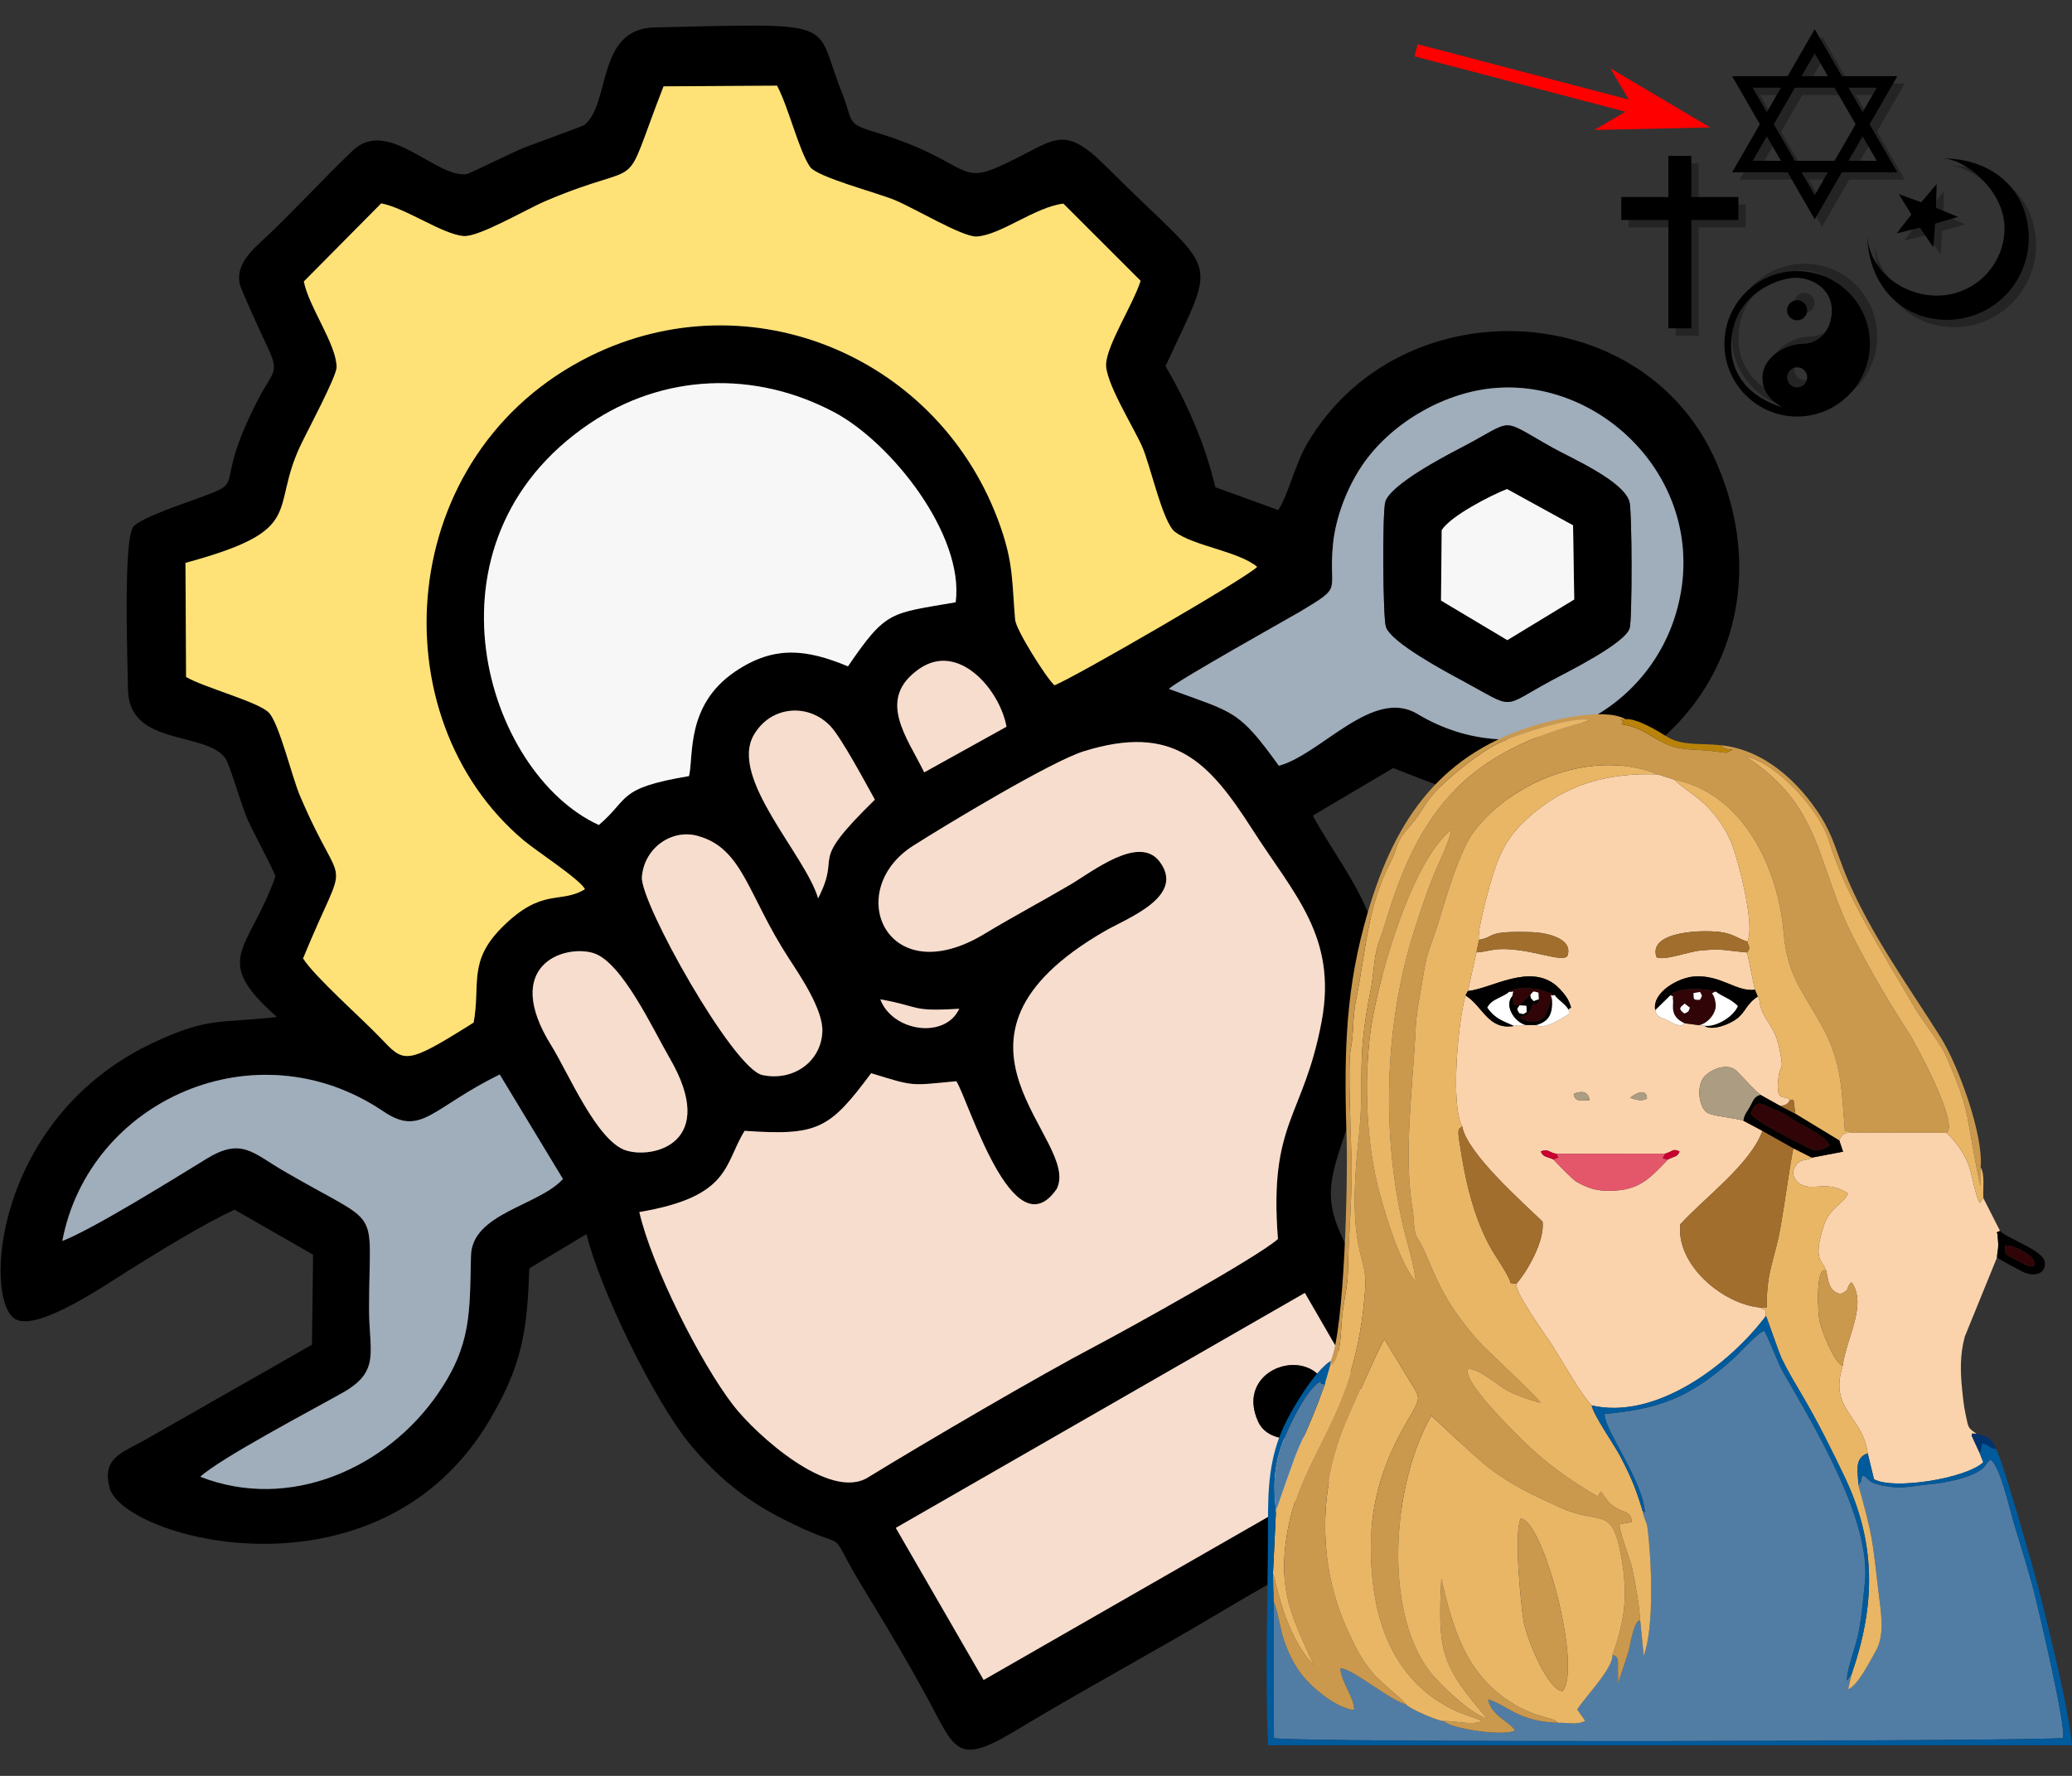
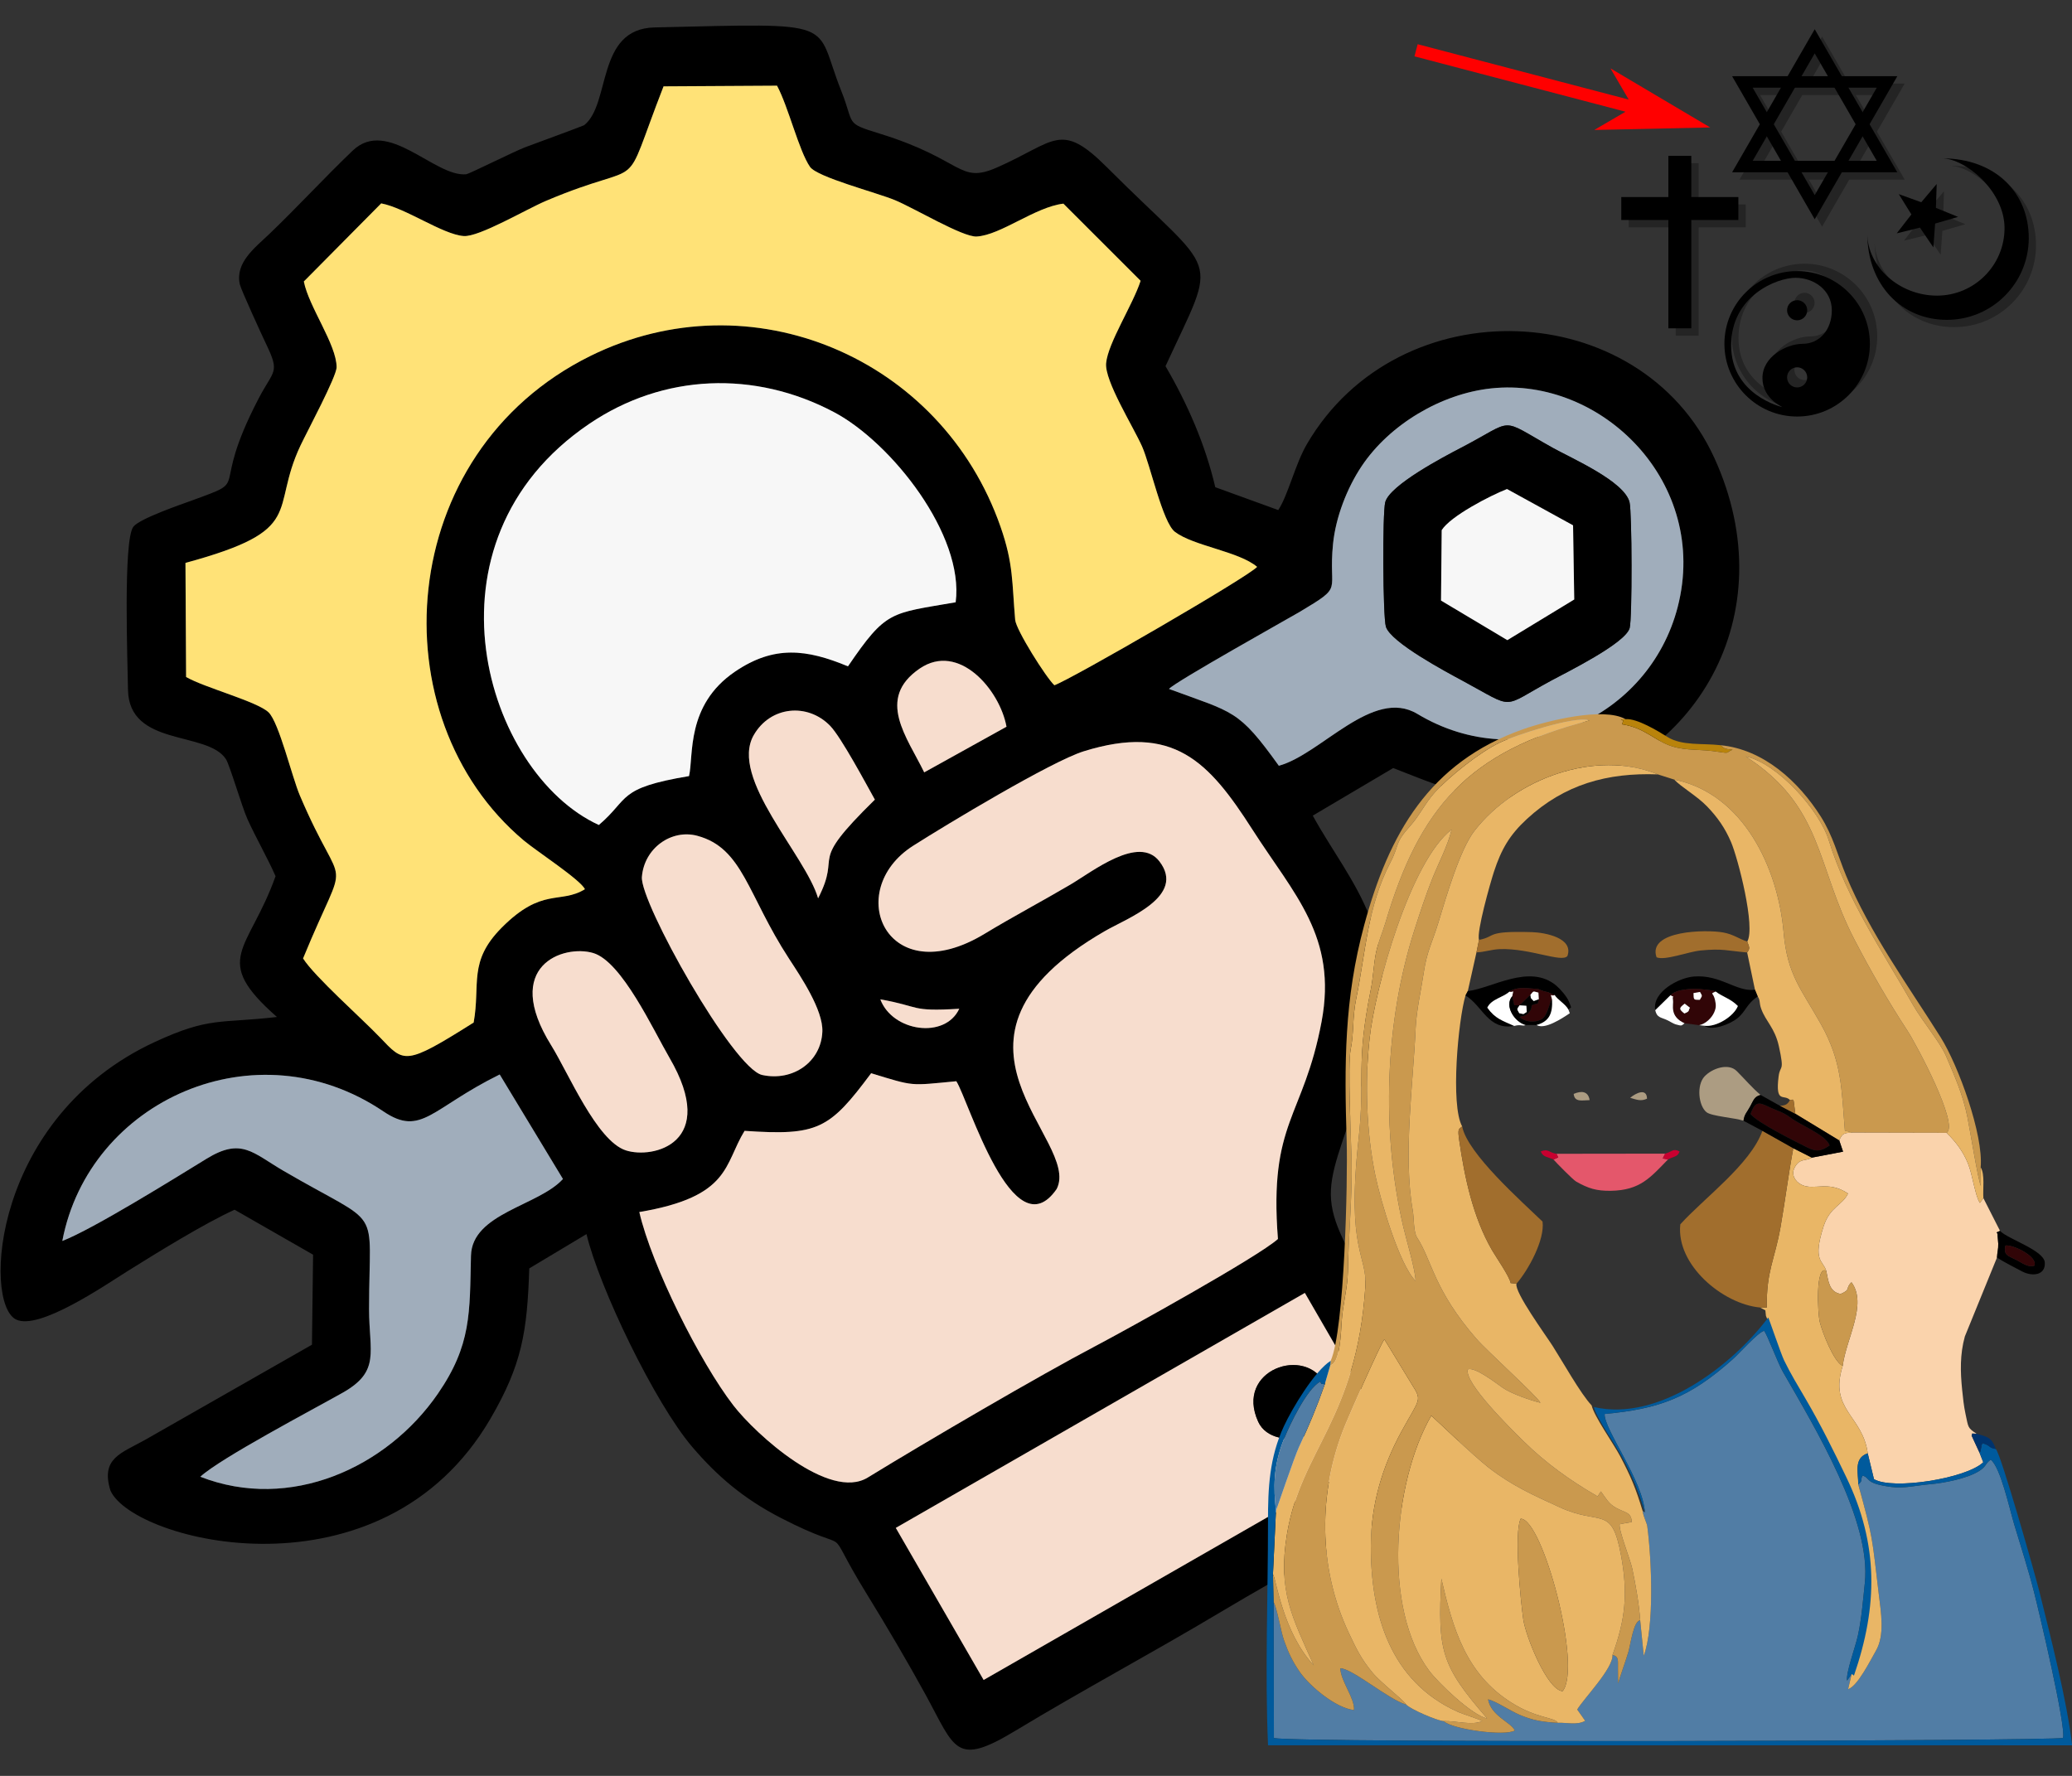
<svg xmlns="http://www.w3.org/2000/svg" xmlns:ns1="http://sodipodi.sourceforge.net/DTD/sodipodi-0.dtd" xmlns:ns2="http://www.inkscape.org/namespaces/inkscape" xmlns:xlink="http://www.w3.org/1999/xlink" version="1.1" width="350" height="300" viewBox="0 0 350 300" id="svg62" ns1:docname="03838.svg" ns2:version="1.3.2 (091e20e, 2023-11-25, custom)" ns2:export-filename="03838.png" ns2:export-xdpi="96" ns2:export-ydpi="96" xml:space="preserve">
  <rect x="0" y="0" width="350" height="300" fill="#333333" stroke="none" />
  <defs id="defs62">
    <linearGradient id="linearGradient2889">
      <stop style="stop-color:#a0a3e1;stop-opacity:1" offset="0" id="stop2891" />
      <stop style="stop-color:#dedcfa;stop-opacity:1" offset="1" id="stop2893" />
    </linearGradient>
    <linearGradient id="linearGradient2812">
      <stop style="stop-color:black;stop-opacity:1" offset="0" id="stop2814" />
      <stop style="stop-color:white;stop-opacity:0" offset="1" id="stop2816" />
    </linearGradient>
    <mask id="mask2799">
      <path d="M 168.994,144.763 C 168.994,144.763 214.493,156.633 246.145,148.72 C 277.796,140.807 309.448,103.221 309.448,103.221 C 309.448,103.221 344.067,191.252 348.023,221.914 C 351.98,252.577 350.002,289.174 327.252,311.923 C 304.502,334.673 255.672,325.408 232.297,302.032 C 218.414,288.149 204.602,261.479 192.733,233.783 C 180.863,206.088 168.005,143.774 168.994,144.763 z " style="fill:#e8e7fe;fill-opacity:1;fill-rule:evenodd;stroke:black;stroke-width:3.125;stroke-linecap:butt;stroke-linejoin:round;stroke-miterlimit:4;stroke-dasharray:none;stroke-opacity:1" id="use2796" />
    </mask>
    <mask id="mask2858">
      <path d="M 100,24 C 100,24 88.5,66.5 134,76 C 179.5,85.5 217,67 217,67 C 217,67 211,163.464 196,192.464 C 181,221.464 141.5,254 118,254 C 94.5,254 76,238.5 70,223.5 C 64,208.5 60.5,128 71,102 C 78.203,84.164 73,78.5 82,49.5 C 87.643,31.316 100.5,23 100,24 z " style="fill:#e8e7fe;fill-opacity:1;fill-rule:evenodd;stroke:black;stroke-width:3.125;stroke-linecap:butt;stroke-linejoin:miter;stroke-miterlimit:4;stroke-dasharray:none;stroke-opacity:1" id="use2848" />
    </mask>
    <linearGradient x1="92.604" y1="304.51" x2="263.83" y2="26.29" id="linearGradient2895" xlink:href="#linearGradient2889" gradientUnits="userSpaceOnUse" />
  </defs>
  <ns1:namedview id="namedview62" pagecolor="#ffffff" bordercolor="#000000" borderopacity="0.25" ns2:showpageshadow="2" ns2:pageopacity="0.0" ns2:pagecheckerboard="0" ns2:deskcolor="#d1d1d1" ns2:document-units="px" ns2:zoom="1.0078863" ns2:cx="188.01725" ns2:cy="227.20818" ns2:window-width="1920" ns2:window-height="991" ns2:window-x="-9" ns2:window-y="-9" ns2:window-maximized="1" ns2:current-layer="svg62" />
  <g id="g2">
    <g id="g62">
      <g id="Layer1000" transform="matrix(-0.689,0,0,0.689,252.971,9.882)">
        <path d="m 25.65,340.003 21.603,-37.346 100.289,57.611 -21.538,37.287 z m 218.995,-90.903 c 16.819,8.281 19.182,15.361 28.525,9.051 31.218,-21.085 72.137,-2.737 78.707,31.764 -7.508,-2.888 -27.475,-15.316 -35.363,-20.157 -8.562,-5.255 -11.291,-1.453 -18.827,2.945 -24.8,14.475 -21.012,7.575 -21.014,33.914 -8e-4,10.554 -2.878,15.235 6.479,20.517 7.405,4.18 29.938,16.029 34.896,20.594 -22.037,8.59 -45.72,-2.2 -58.221,-20.325 -8.28,-12.005 -7.807,-19.883 -8.137,-33.859 -0.247,-10.445 -16.562,-12.218 -22.547,-18.819 z m -22.9,-29.787 c 7.25,-2.13 22.453,3.088 10.263,22.665 -4.163,6.685 -11.139,23.392 -18.268,25.724 -6.701,2.192 -22.899,-1.797 -10.71,-22.706 3.961,-6.795 11.678,-23.615 18.715,-25.682 z m -89.765,13.671 c 12.205,0.754 9.415,-0.572 19.35,-2.302 -3,7.954 -15.885,9.794 -19.35,2.302 z m 64.204,-42.401 c 6.333,-1.708 13.041,2.988 13.602,10.082 0.492,6.229 -22.366,47.008 -29.493,48.56 -7.516,1.637 -14.442,-3.198 -14.75,-10.621 -0.22,-5.31 5.311,-13.508 8.17,-17.894 10.243,-15.713 11.263,-27.103 22.471,-30.126 z M 53.852,289.432 c 2.248,-28.854 -6.238,-29.561 -10.698,-53.274 -3.921,-20.852 6.753,-31.166 16.938,-47.08 10.748,-16.795 19.381,-26.047 41.349,-19.224 7.957,2.471 33.639,17.95 41.818,23.152 17.37,11.048 6.524,36.163 -17.521,21.585 -6.779,-4.11 -14.126,-7.999 -20.979,-12.035 -5.436,-3.203 -16.812,-12.263 -21.849,-5.709 -6.6,8.589 7.891,13.931 13.389,17.107 46.332,26.761 5.538,51.133 11.803,63.233 10.693,15.483 21.641,-21.886 24.599,-26.431 11.639,1.101 10.091,1.312 20.887,-1.958 10.233,13.739 13.01,15.352 31.026,14.123 5.064,8.205 3.332,16.133 25.802,19.907 -3.01,13.103 -14.838,36.782 -23.093,47.454 -5.424,7.011 -23.466,23.431 -32.911,17.64 C 139.972,339.067 112.139,322.797 98.607,315.692 90.838,311.612 58.674,293.789 53.852,289.432 Z m 98.818,-107.718 c 2.075,-3.699 8.242,-15.288 10.967,-18.096 5.519,-5.687 14.639,-4.859 18.73,2.275 6.047,10.545 -12.709,29.426 -15.777,40.017 -6.052,-11.804 3.097,-7.535 -13.919,-24.196 z m -32.27,-17.881 c 1.629,-9.004 11.679,-20.83 21.294,-14.246 10.794,7.391 3.044,16.835 -1.119,25.442 z m 12.459,-30.511 c -2.154,-16.438 15.691,-39.144 29.858,-46.632 19.384,-10.246 41.766,-9.463 59.987,2.89 42.844,29.046 25.404,85.648 -2.364,98.35 -7.639,-6.502 -4.363,-9.032 -22.112,-11.991 -1.164,-5.012 0.816,-17.38 -11.248,-25.594 -9.619,-6.55 -17.62,-5.512 -27.718,-1.313 -9.423,-13.8 -10.314,-12.907 -26.405,-15.71 z m -79.231,40.084 c -10.364,-2.814 -23.045,-19.274 -33.962,-12.712 -25.556,15.361 -56.809,0.963 -63.818,-26.198 -7.851,-30.429 18.548,-56.508 45.709,-53.614 12.256,1.306 24.926,8.831 31.772,19.074 3.6,5.387 6.344,12.513 7.008,18.991 1.263,12.319 -2.957,10.07 8.245,16.771 1.869,1.118 30.76,17.256 31.975,18.853 -15.962,5.906 -16.957,4.949 -26.929,18.835 z M 106.449,35.588 c 6.949,0.826 15.362,7.728 21.273,8.058 3.386,0.189 15.315,-6.967 20.009,-8.91 4.565,-1.889 19.087,-5.628 20.847,-8.175 2.708,-3.919 5.264,-14.621 8.075,-19.895 l 27.823,0.164 c 10.944,28.101 3.144,17.177 28.869,28.098 4.773,2.026 16.378,8.891 20.14,8.602 5.194,-0.399 14.206,-6.87 20.215,-8.005 l 18.965,19.144 c -1.215,6.216 -8.011,15.421 -8.034,21.005 -0.009,2.278 7.199,15.723 8.828,19.157 7.693,16.221 -1.769,20.683 28.227,28.838 l -0.155,27.968 c -4.466,2.601 -17.463,6.016 -20.214,8.666 -2.561,2.467 -5.75,15.856 -7.668,20.368 -11.092,26.101 -12.29,11.997 -0.795,39.975 -2.83,4.476 -14.387,14.693 -18.842,19.348 -5.981,6.25 -6.016,7.053 -22.979,-3.631 -1.706,-9.454 1.413,-14.92 -6.881,-23.269 -9.93,-9.995 -14.314,-5.707 -20.395,-9.419 1.039,-2.29 11.898,-9.357 14.952,-11.921 35.993,-30.208 31.852,-95.062 -16.325,-118.839 -39.259,-19.375 -86.055,0.352 -100.537,41.924 -3.181,9.131 -2.774,13.594 -3.574,22.779 -0.217,2.495 -7.561,14.13 -9.61,16.051 -4.239,-1.507 -47.614,-26.614 -49.707,-29.03 4.475,-3.802 15.613,-5.117 20.149,-8.582 3.019,-2.306 6.03,-16.373 8.054,-20.932 C 89.335,90.226 96.364,79.071 95.977,74.715 95.536,69.757 89.378,60.307 87.52,54.505 Z M 299.601,200.484 c 1.817,-4.179 4.8,-9.393 6.867,-13.946 1.394,-3.071 4.354,-13.295 5.301,-14.754 4.548,-7.006 23.827,-2.913 24.008,-17.076 0.079,-6.158 1.23,-36.68 -1.323,-39.917 -1.577,-2 -11.636,-5.436 -14.495,-6.479 -14.861,-5.425 -3.879,-1.191 -16.155,-24.846 -3.757,-7.239 -5.37,-6.227 -1.868,-13.51 0.955,-1.987 6.134,-13.276 6.425,-14.597 1.171,-5.319 -3.679,-8.934 -7.175,-12.276 -7.004,-6.696 -13.538,-13.851 -20.508,-20.506 -8.575,-8.189 -20.112,6.573 -27.841,5.805 -0.647,-0.064 -11.878,-5.646 -14.328,-6.581 -1.629,-0.621 -14.353,-5.285 -14.552,-5.44 -6.602,-5.164 -2.885,-23.644 -17.248,-23.977 -46.318,-1.072 -38.915,-1.694 -45.781,15.502 -3.381,8.466 -0.74,7.841 -9.462,10.537 -20.715,6.403 -19.259,12.476 -28.805,8.268 C 108.383,20.398 107.192,15.24 95.726,26.717 68.198,54.271 68.291,47 81.414,75.435 76.025,84.672 71.681,94.583 69.211,105.11 l -15.438,5.606 C 51.365,107.085 49.631,99.481 46.742,94.535 24.177,55.902 -34.975,58.285 -53.117,97.886 c -17.725,38.69 5.129,75.954 41.152,82.311 16.131,2.847 23.578,-0.796 37.551,-6.229 l 19.723,11.665 c -9.151,16.712 -23.546,30.007 -14.161,59.518 11.188,35.18 15.119,31.152 -1.253,58.682 -5.078,8.539 -9.493,16.878 -14.598,25.372 -2.087,3.473 -6.606,9.434 -6.603,13.379 0.003,5.65 4.829,6.991 9.302,9.669 16.475,9.863 33.666,18.956 50.179,28.819 16.572,9.898 33.528,18.947 50.043,28.929 14.745,8.911 14.741,4.468 22.001,-8.807 4.324,-7.905 9.591,-16.858 14.367,-24.601 11.915,-19.316 1.377,-8.554 21.217,-18.81 9.078,-4.692 15.528,-10.207 21.645,-17.375 9.231,-10.818 22.819,-39.157 25.924,-52.171 l 14.026,8.404 c 0.511,15.592 1.79,23.564 9.475,36.78 26.642,45.816 87.667,30.286 93.208,17.687 2.453,-7.928 -2.624,-9.131 -8.469,-12.41 l -40.935,-23.345 -0.276,-22.07 19.243,-11.025 c 7.37,3.346 19.064,10.562 26.258,15.064 5.46,3.417 21.789,14.667 27.356,11.83 8.118,-4.136 5.737,-49.639 -34.121,-68.053 -13.439,-6.209 -15.894,-4.465 -29.874,-6.098 16.288,-14.327 6.934,-15.996 0.339,-34.519 z" style="fill:#000000;fill-rule:evenodd" id="path1" />
        <path d="M 106.449,35.588 87.52,54.505 c 1.858,5.802 8.016,15.252 8.457,20.21 0.387,4.356 -6.642,15.511 -8.819,20.412 -2.025,4.559 -5.035,18.626 -8.054,20.932 -4.536,3.465 -15.674,4.781 -20.149,8.582 2.094,2.416 45.468,27.522 49.707,29.03 2.049,-1.921 9.393,-13.556 9.61,-16.051 0.8,-9.186 0.393,-13.648 3.574,-22.779 14.482,-41.573 61.278,-61.3 100.537,-41.924 48.178,23.777 52.318,88.63 16.325,118.839 -3.054,2.563 -13.913,9.63 -14.952,11.921 6.08,3.712 10.464,-0.576 20.395,9.419 8.294,8.349 5.176,13.815 6.881,23.269 16.963,10.685 16.998,9.882 22.979,3.631 4.454,-4.655 16.012,-14.872 18.842,-19.348 -11.495,-27.978 -10.297,-13.874 0.795,-39.975 1.918,-4.512 5.106,-17.901 7.668,-20.368 2.751,-2.65 15.748,-6.064 20.214,-8.666 l 0.155,-27.968 c -29.996,-8.155 -20.534,-12.617 -28.227,-28.838 -1.629,-3.434 -8.837,-16.879 -8.828,-19.157 0.023,-5.584 6.819,-14.789 8.034,-21.005 L 273.7,35.525 c -6.009,1.135 -15.021,7.606 -20.215,8.005 -3.762,0.289 -15.367,-6.576 -20.14,-8.602 C 207.62,24.007 215.42,34.931 204.476,6.83 L 176.653,6.667 c -2.811,5.274 -5.367,15.976 -8.075,19.895 -1.76,2.546 -16.282,6.285 -20.847,8.175 -4.694,1.943 -16.623,9.098 -20.009,8.91 -5.911,-0.33 -14.324,-7.232 -21.273,-8.058 z" style="fill:#ffe277;fill-rule:evenodd" id="path2" />
        <path d="m 53.852,289.432 c 4.822,4.357 36.986,22.18 44.756,26.26 13.531,7.105 41.365,23.376 55.805,32.229 9.445,5.791 27.487,-10.629 32.911,-17.64 8.255,-10.671 20.084,-34.351 23.093,-47.454 -22.471,-3.774 -20.738,-11.702 -25.802,-19.907 -18.016,1.23 -20.793,-0.383 -31.026,-14.123 -10.796,3.27 -9.248,3.06 -20.887,1.958 -2.958,4.545 -13.906,41.914 -24.599,26.431 -6.265,-12.101 34.529,-36.472 -11.803,-63.233 -5.498,-3.176 -19.989,-8.518 -13.389,-17.107 5.036,-6.554 16.412,2.506 21.849,5.709 6.852,4.037 14.2,7.925 20.979,12.035 24.045,14.578 34.891,-10.537 17.521,-21.585 -8.178,-5.202 -33.86,-20.68 -41.818,-23.152 -21.968,-6.823 -30.601,2.429 -41.349,19.224 -10.185,15.915 -20.86,26.228 -16.938,47.08 4.46,23.713 12.946,24.421 10.698,53.274 z" style="fill:#f7ddce;fill-rule:evenodd" id="path3" />
        <path d="m 132.859,133.322 c 16.091,2.803 16.982,1.91 26.405,15.71 10.098,-4.2 18.099,-5.237 27.718,1.313 12.063,8.214 10.084,20.582 11.248,25.594 17.748,2.959 14.473,5.489 22.112,11.991 27.768,-12.701 45.207,-69.304 2.364,-98.35 -18.221,-12.353 -40.603,-13.136 -59.987,-2.89 -14.167,7.488 -32.012,30.193 -29.858,46.632 z" style="fill:#f7f7f7;fill-rule:evenodd" id="path4" />
        <path d="m 58.68,334.259 c -3.771,8.207 -22.611,3.683 -16.496,-9.084 4.692,-9.795 22.359,-3.68 16.496,9.084 z m 67.323,63.296 21.538,-37.287 -100.289,-57.611 -21.603,37.346 z" style="fill:#f7ddce;fill-rule:evenodd" id="path5" />
        <path d="m 229.144,274.726 c 5.985,6.601 22.301,8.373 22.547,18.819 0.33,13.977 -0.143,21.855 8.137,33.859 12.501,18.125 36.184,28.915 58.221,20.325 -4.958,-4.565 -27.49,-16.414 -34.896,-20.594 -9.357,-5.282 -6.48,-9.963 -6.479,-20.517 10e-4,-26.339 -3.787,-19.439 21.014,-33.914 7.536,-4.399 10.265,-8.2 18.827,-2.945 7.887,4.841 27.855,17.269 35.363,20.157 -6.57,-34.502 -47.489,-52.849 -78.707,-31.764 -9.343,6.31 -11.707,-0.77 -28.525,-9.051 z" style="fill:#a0adbb;fill-rule:evenodd" id="path6" />
        <path d="m -32.381,139.639 c -0.645,-2.323 -0.586,-28.408 0.033,-30.855 1.302,-5.144 14.117,-10.702 18.825,-13.33 13.527,-7.551 8.883,-7.084 22.452,-0.03 4.36,2.267 17.473,9.164 18.613,13.347 0.71,2.603 0.593,28.076 -0.158,30.532 -1.18,3.856 -14.733,11.068 -18.773,13.245 -13.229,7.128 -9.167,6.78 -21.8,-0.045 -3.78,-2.042 -18.147,-9.102 -19.192,-12.864 z m 86.009,33.767 c 9.972,-13.887 10.967,-12.929 26.929,-18.835 -1.215,-1.596 -30.107,-17.735 -31.975,-18.853 -11.203,-6.702 -6.983,-4.453 -8.245,-16.771 -0.664,-6.478 -3.408,-13.604 -7.008,-18.991 C 26.483,89.713 13.812,82.188 1.556,80.882 c -27.16,-2.894 -53.56,23.185 -45.709,53.614 7.008,27.161 38.262,41.559 63.818,26.198 10.917,-6.562 23.599,9.898 33.962,12.712 z" style="fill:#a0adbb;fill-rule:evenodd" id="path7" />
        <path d="m -2.31,105.562 c 4.138,1.61 13.875,6.653 16.012,10.081 l 0.166,17.262 -16.258,9.703 -16.402,-9.967 0.287,-18.179 z m -30.071,34.078 c 1.045,3.762 15.412,10.822 19.192,12.864 12.634,6.825 8.571,7.173 21.8,0.045 4.04,-2.176 17.592,-9.388 18.773,-13.245 0.751,-2.456 0.868,-27.929 0.158,-30.532 C 26.402,104.588 13.289,97.692 8.929,95.425 -4.64,88.371 0.004,87.904 -13.523,95.455 c -4.707,2.628 -17.523,8.185 -18.825,13.33 -0.619,2.447 -0.679,28.532 -0.033,30.855 z" style="fill:#000000;fill-rule:evenodd" id="path8" />
        <path d="m 196.184,190.584 c -11.209,3.023 -12.228,14.413 -22.471,30.126 -2.859,4.386 -8.39,12.584 -8.17,17.894 0.308,7.424 7.234,12.258 14.75,10.621 7.127,-1.551 29.985,-42.331 29.493,-48.56 -0.561,-7.093 -7.268,-11.79 -13.602,-10.082 z" style="fill:#f7ddce;fill-rule:evenodd" id="path9" />
        <path d="m 221.745,219.314 c -7.037,2.068 -14.754,18.887 -18.715,25.682 -12.189,20.91 4.01,24.898 10.71,22.706 7.129,-2.332 14.105,-19.039 18.268,-25.724 12.19,-19.577 -3.013,-24.795 -10.263,-22.665 z" style="fill:#f7ddce;fill-rule:evenodd" id="path10" />
        <path d="m -18.504,114.461 -0.287,18.179 16.402,9.967 16.258,-9.703 -0.166,-17.262 C 11.565,112.215 1.827,107.172 -2.31,105.562 Z" style="fill:#f7f7f7;fill-rule:evenodd" id="path11" />
        <path d="m 152.669,181.714 c 17.016,16.661 7.867,12.392 13.919,24.196 3.068,-10.591 21.825,-29.472 15.777,-40.017 -4.09,-7.133 -13.211,-7.962 -18.73,-2.275 -2.725,2.808 -8.891,14.397 -10.967,18.096 z" style="fill:#f7ddce;fill-rule:evenodd" id="path12" />
        <path d="m 120.399,163.833 20.176,11.195 c 4.163,-8.607 11.913,-18.051 1.119,-25.442 -9.616,-6.584 -19.665,5.243 -21.294,14.246 z" style="fill:#f7ddce;fill-rule:evenodd" id="path13" />
        <path d="m 58.68,334.259 c 5.863,-12.764 -11.804,-18.879 -16.496,-9.084 -6.115,12.768 12.725,17.292 16.496,9.084 z" style="fill:#000000;fill-rule:evenodd" id="path14" />
        <path d="m 131.98,232.985 c 3.465,7.492 16.35,5.652 19.35,-2.302 -9.934,1.73 -7.145,3.056 -19.35,2.302 z" style="fill:#f7ddce;fill-rule:evenodd" id="path15" />
      </g>
      <g id="Layer1001" transform="matrix(-0.264,0,0,0.264,375.89,91.825)">
        <path d="m 239.038,723.324 2.293,9.726 c -6.107,-1.854 -14.405,-18.751 -17.734,-24.457 -5.902,-10.119 -3.309,-24.613 -1.882,-36.499 4.409,-36.715 3.483,-35.049 13.127,-70.088 -3.329,-2.571 -1.051,-2.632 -2.777,-5.624 -5.417,1.651 -0.815,4.938 -18.219,7.253 -8.431,1.121 -16.378,-1.009 -24.62,-1.695 -9.005,-0.749 -23.915,-3.584 -31.624,-8.414 -4.94,-3.094 -3.694,-4.552 -7.495,-7.326 -6.253,4.589 -12.162,31.837 -15.062,41.43 -4.196,13.877 -9.147,29.336 -12.681,43.253 -3.181,12.527 -20.538,85.802 -18.564,93.367 6.78,2.021 489.465,3.311 504.93,0.095 l 0.17,-87.009 c -2.338,4.175 -4.455,18.314 -6.742,24.769 -2.644,7.463 -5.427,13.388 -9.997,19.932 -6.349,9.092 -22.951,23.107 -34.701,24.391 -0.453,-7.896 8.425,-18.078 8.79,-26.764 -7.924,0.244 -30.917,20.098 -42.176,23.261 -2.774,3.024 -19.996,10.413 -23.939,10.557 -5.364,5.276 -39.311,9.861 -45.529,6.033 2.381,-5.329 15.161,-9.185 17.101,-19.937 -5.037,1.121 -14.15,7.326 -20.139,9.872 -8.72,3.708 -14.873,4.579 -24.494,5.146 -5.303,-0.336 -12.551,1.693 -17.498,-1.312 l 5.062,-7.199 c -3.928,-6.757 -23.198,-26.413 -22.557,-34.965 -4.2,1.134 -3.437,3.447 -3.496,8.77 -0.035,3.169 -0.069,6.365 -0.099,9.529 -1.192,-4.442 -4.721,-13.98 -6.592,-20.274 -1.284,-4.318 -3.255,-19.926 -7.53,-20.108 l -2.275,22.7 c -6.863,-18.595 -5.076,-61.419 -2.271,-82.92 0.277,-2.119 2.562,-6.214 3.011,-9.877 l -1.455,1.032 c 1.023,-20.108 26.325,-53.377 25.727,-63.006 -35.193,-3.266 -54.412,-10.442 -81.973,-35.044 -4.382,-3.911 -16.05,-17.141 -20.03,-18.168 -1.848,1.887 -8.748,20.488 -12.008,26.169 -20.715,36.09 -56.777,95.46 -52.465,135.238 1.243,11.463 1.977,22.425 4.499,33.873 1.574,7.144 7.608,23.35 6.877,28.542 z" style="fill:#517da5;fill-rule:evenodd" id="path16" />
-         <path d="m 358.395,390.379 69.515,0.09 c 4.79,-0.608 5.084,-3.552 10.071,-1.504 -1.449,3.781 -4.485,3.415 -8.122,5.16 -1.806,2.07 -12.476,12.96 -14.537,14.129 -7.678,4.353 -12.978,6.063 -22.248,5.898 -18.662,-0.331 -25.168,-8.408 -36.517,-20.081 -3.883,-2.055 -6.163,-1.507 -7.392,-5.106 4.318,-2.259 4.946,0.386 9.231,1.415 z m 48.311,-34.244 c 0.903,-5.776 5.233,-6.144 10.214,-3.979 -0.565,5.495 -5.375,4.053 -10.214,3.979 z m -25.933,-1.484 c -4.186,1.177 -6.773,2.42 -10.781,0.562 0.157,-7.14 7.292,-3.518 10.781,-0.562 z m -28.207,-203.617 c -4.413,4.777 -14.547,10.426 -21.131,17.302 -6.679,6.973 -11.379,13.739 -15.203,22.653 -4.453,10.382 -15.835,54.557 -10.379,63.687 5.578,-1.81 8.652,-4.574 15.374,-5.817 10.782,-1.993 48.676,-1.426 42.67,15.873 -5.37,2.295 -20.217,-3.577 -28.254,-4.358 -14.302,-1.389 -16.887,0.201 -29.728,1.274 l -4.992,23.868 c 12.076,1.446 21.826,-9.783 39.022,-8.486 9.851,0.743 26.864,9.932 24.8,21.554 -1.157,5.126 -3.724,4.364 -8.262,6.654 -1.282,0.647 -3.551,2.057 -4.812,2.408 -4.214,1.174 -3.607,0.883 -5.69,-0.691 l -9.404,1.225 -3.245,0.364 c -4.819,3.571 -16.299,-0.933 -21.067,-4.713 -5.552,-4.402 -5.803,-9.164 -13.107,-14.004 -1.794,2.49 -0.778,3.919 -2.254,7.952 -2.989,8.168 -8.681,12.063 -11.293,23.938 -3.783,17.195 -0.779,11.369 0.197,19.34 2.172,17.733 -3.52,10.949 -7.264,15.005 1.433,2.882 3.138,3.491 6.319,3.725 l 12.453,-6.964 c 5.484,-4.603 10.167,-10.221 15.306,-15.322 5.382,-5.342 15.823,-1.598 20.531,3.42 5.306,5.655 3.912,18.774 -1.206,22.929 -3.236,2.627 -18.444,3.605 -23.674,5.482 l -12.12,6.454 c 7.656,21.431 37.413,43.08 52.546,59.822 2.816,25.918 -27.13,51.004 -51.014,53.227 l -3.412,1.799 -0.379,3.571 c 22.769,30.413 70.031,66.974 111.529,57.276 6.973,-7.333 18.583,-28.068 25.019,-38.159 4.212,-6.605 24.482,-34.358 23.088,-39.713 -7.538,-8.652 -18.238,-28.039 -16.69,-39.76 13.264,-12.845 48.168,-43.582 51.417,-60.881 7.623,-13.612 2.535,-68.14 -2.138,-83.843 -11.26,7.048 -14.359,22.359 -31.169,19.543 -4.531,-1.258 -4.777,0.403 -7.452,-0.6 l -6.847,-0.005 c -5.04,3.203 -16.291,-4.185 -21.246,-7.543 l 0.901,-2.373 c -1.71,-1.998 -2.539,0.456 -0.327,-5.101 1.228,-3.086 5.409,-7.934 8.016,-10.138 17.134,-14.485 41.298,1.752 56.66,3.44 l -5.54,-24.772 c -4.628,-0.051 -9.572,-1.889 -15.013,-2.073 -19.329,-0.653 -39.59,8.888 -43.176,4.413 -4.162,-11.562 14.274,-15.032 22.724,-15.28 30.382,-0.891 22.371,2.795 33.831,4.947 1.701,-5.037 -7.227,-36.461 -9.517,-43.489 -4.714,-14.462 -10.069,-23.679 -21.12,-33.865 -24.012,-22.131 -51.355,-29.731 -83.751,-28.536 z" style="fill:#fad3ac;fill-rule:evenodd" id="path17" />
        <path d="m 495.022,182.985 c 26.42,20.37 48.946,101.022 52.501,133.851 3.047,28.143 2.042,59.893 -3.735,87.647 -3.192,15.337 -15.179,56.81 -25.699,67.345 0.012,-6.697 6.043,-26.78 7.891,-34.752 14.159,-61.085 11.833,-130.99 -7.427,-190.632 -3.506,-10.855 -6.946,-21.367 -11.159,-31.989 -4.035,-10.173 -9.912,-20.951 -12.372,-31.469 z m -111.302,-70.644 3.078,0.283 c -2.731,1.342 -1.469,-0.449 -0.942,3.062 -14.458,2.116 -21.177,10.776 -31.957,14.072 -9.863,3.016 -17.087,1.476 -30.464,3.625 -6.8,1.093 -3.845,0.12 -8.198,-1.471 5.62,-0.498 5.363,-0.945 7.853,-2.899 -27.657,2.613 -50.067,23.196 -64.295,45.675 -7.836,12.38 -10.737,24.632 -16.207,37.855 -15.211,36.776 -39.658,70.28 -60.492,103.434 -11.351,18.064 -27.448,62.347 -25.587,83.166 l -0.11,11.837 c 1.762,-3.628 7.033,-36.156 8.565,-43.828 2.904,-14.543 8.044,-25.938 13.751,-39.335 3.673,-8.623 15.31,-22.482 20.87,-32.245 19.773,-34.721 42.294,-67.456 54.163,-105.822 5.942,-19.205 32.858,-49.235 53.08,-53.529 -49.701,32.136 -44.972,69.778 -69.452,116.996 -10.56,20.369 -21.66,39.607 -34.214,58.825 -5.369,8.219 -33.081,60.005 -24.82,65.021 l 60.051,-0.136 4.992,-1.202 c 2.215,-26.821 1.778,-43.975 15.333,-68.213 12.373,-22.125 21.53,-31.424 23.86,-58.601 3.536,-41.241 25.677,-88.874 69.989,-97.879 l 10.527,-3.339 c 40.045,-16.354 91.415,2.86 117.243,36.03 9.519,12.225 18.417,43.243 23.177,58.859 3.716,12.194 7.335,18.342 9.292,31.631 1.654,11.232 4.732,24.47 5.223,35.746 1.543,35.446 8.103,81.297 1.867,116.712 -0.913,5.186 -0.41,13.771 -2.782,17.407 -9.584,14.691 -10.627,33.438 -38.043,64.866 -6.707,7.689 -39.068,36.976 -40.883,40.84 6.403,-1.52 18.801,-5.852 24.199,-9.641 4.945,-3.471 17.71,-13.411 22.233,-11.746 2.797,8.412 -28.248,38.719 -35.336,45.719 -14.435,14.254 -30.347,25.602 -47.685,35.576 l -2.077,-3.204 c -3.15,4.402 -4.989,7.883 -9.442,10.409 -5.751,3.264 -10.053,2.683 -10.312,9.178 l 7.751,1.423 c 0.543,4.342 -6.739,22.155 -8.094,28.502 -2.123,9.95 -4.406,22.918 -5.063,33.034 4.275,0.182 6.246,15.79 7.53,20.108 1.871,6.294 5.4,15.832 6.592,20.274 0.031,-3.164 0.064,-6.359 0.099,-9.529 0.059,-5.322 -0.704,-7.636 3.496,-8.77 -8.179,-22.48 -9.935,-39.108 -5.572,-63.072 6.073,-33.358 12.678,-19.173 39.324,-31.37 16.582,-7.591 30.265,-13.68 44.989,-24.996 10.334,-7.942 36.289,-33.064 37.236,-33.625 24.615,42.858 31.089,123.523 1.324,163.199 -6.079,8.103 -27.632,28.678 -37.077,30.534 29.558,-34.119 31.695,-43.059 29.285,-89.455 -7.348,31.78 -15.547,60.826 -44.781,79.307 -16.488,10.423 -27.779,9.269 -29.735,12.953 9.621,-0.567 15.774,-1.439 24.494,-5.146 5.99,-2.546 15.102,-8.751 20.139,-9.872 -1.94,10.752 -14.72,14.608 -17.101,19.937 6.218,3.828 40.165,-0.758 45.529,-6.033 -7.093,-0.373 -18.559,3.048 -24.66,-0.056 2.223,-1.285 12.02,-4.256 16.052,-6.087 42.468,-19.286 55.378,-61.597 55.174,-106.405 -0.118,-26.052 -7.257,-50.206 -19.707,-72.954 -11.774,-21.514 -13.296,-19.233 -6.272,-30.347 2.084,-3.297 17.108,-28.266 17.345,-28.421 2.877,3.881 21.99,47.352 25.015,54.75 17.541,42.897 17.503,91.541 -2.528,133.62 -4.827,10.14 -7.655,16.107 -14.931,24.91 -5.493,6.646 -19.156,16.818 -21.549,20.434 11.259,-3.162 34.252,-23.017 42.176,-23.261 -0.364,8.685 -9.243,18.868 -8.79,26.764 11.75,-1.284 28.352,-15.299 34.701,-24.391 4.57,-6.544 7.353,-12.469 9.997,-19.932 2.287,-6.455 4.404,-20.594 6.742,-24.769 l 0.435,-17.812 c -2.149,3.026 -6.022,36.565 -26.102,58.32 13.832,-30.92 23.08,-47.547 17.164,-83.759 -8.874,-54.315 -44.546,-73.631 -50.159,-158.346 -1.382,-20.853 12.219,-22.408 4.352,-94.342 -4.464,-40.818 1.981,-47.223 -7.838,-95.983 -1.591,-7.9 -1.766,-15.518 -3.278,-23.252 -1.362,-6.965 -4.119,-12.848 -6.114,-19.576 -21.844,-73.663 -52.994,-109.549 -130.497,-129.388 9.144,-3.275 48.477,9.854 57.687,14.321 12.539,6.08 31.801,21.327 41.255,31.76 6.086,6.716 9.704,14.676 15.202,20.794 11.186,12.447 7.006,12.091 13.163,23.916 14.821,28.463 15.781,57.492 21.9,87.207 2.524,12.255 1.326,21.721 3.536,32.515 2.028,9.908 -0.302,57.696 -0.591,71.254 -0.498,23.422 2.004,47.587 2.375,71.036 0.16,10.11 3.295,20.979 3.98,31.887 0.373,5.948 1.025,27.367 7.266,27.814 l -0.266,-2.784 C 563.507,502.888 561.39,407.279 562.175,381.899 c 1.51,-48.841 1.637,-90.216 -11.246,-137.835 -15.7,-58.036 -41.466,-104.062 -101.652,-125.258 -15.371,-5.414 -51.303,-14.419 -65.557,-6.465 z" style="fill:#ca994e;fill-rule:evenodd" id="path18" />
        <path d="m 154.772,418.822 -10.652,20.983 c 3.955,1.947 1.273,-0.24 1.52,3.449 0.004,0.061 -0.359,3.965 -0.378,4.687 -0.102,3.783 0.655,5.398 0.81,8.946 l 20.553,50.468 c 3.176,11.454 2.912,22.483 1.724,34.205 -0.528,5.216 -1.046,10.311 -2.164,15.459 -1.87,8.613 -1.185,8.7 -7.055,12.613 4.62,-0.15 2.025,-0.582 3.179,1.139 l -5.07,10.981 -2.389,6.098 c 10.73,10.377 57.988,17.944 69.93,10.799 l 3.992,-16.507 c 3.209,-24.3 24.952,-27.684 16.026,-55.914 -2.202,-17.461 -16.004,-39.477 -5.645,-53.541 4.317,4.054 -0.015,4.491 6.938,7.478 7.433,-1.296 7.84,-8.241 9.234,-14.846 2.178,-6.835 8.848,-6.099 1.744,-28.29 -4.095,-12.792 -12.203,-13.583 -15.68,-21.14 12.836,-8.627 21.788,-1.585 29.859,-5.661 4.171,-2.107 6.557,-6.541 4.377,-10.805 -3.297,-6.447 -7.17,-4.003 -11.079,-6.492 l -19.991,-3.828 2.426,-7.159 c -1.831,-4.863 -3.724,-4.863 -8.588,-5.017 l -60.051,0.136 c -5.768,5.531 -10.515,11.812 -13.689,19.548 -3.007,7.329 -4.606,21.014 -7.678,25.282 z" style="fill:#fad3ac;fill-rule:evenodd" id="path19" />
        <path d="m 363.093,147.695 c 32.396,-1.195 59.739,6.405 83.751,28.536 11.051,10.186 16.406,19.403 21.12,33.865 2.291,7.028 11.219,38.452 9.517,43.489 l 1.633,7.993 5.54,24.772 1.464,2.778 c 4.673,15.702 9.761,70.231 2.138,83.843 2.209,1.834 3.017,1.122 1.886,8.947 -3.432,23.738 -8.809,49.194 -20.93,70.167 -2.663,4.608 -11.195,16.796 -11.988,21.124 l -3.694,0.403 c 1.394,5.354 -18.875,33.108 -23.088,39.713 -6.436,10.091 -18.045,30.825 -25.019,38.159 -1.442,6.779 -14.156,24.687 -18.258,32.497 -6.85,13.041 -10.01,20.585 -14.338,34.959 -0.45,3.663 -2.735,7.758 -3.011,9.877 -2.805,21.501 -4.591,64.325 2.271,82.92 l 2.275,-22.7 c 0.658,-10.117 2.94,-23.084 5.063,-33.034 1.354,-6.347 8.636,-24.161 8.094,-28.502 l -7.751,-1.423 c 0.259,-6.495 4.561,-5.914 10.312,-9.178 4.453,-2.527 6.292,-6.007 9.442,-10.409 l 2.077,3.204 c 17.338,-9.973 33.25,-21.322 47.685,-35.576 7.088,-7 38.133,-37.307 35.336,-45.719 -4.523,-1.665 -17.287,8.275 -22.233,11.746 -5.398,3.788 -17.797,8.121 -24.199,9.641 1.815,-3.864 34.176,-33.151 40.883,-40.84 27.416,-31.428 28.459,-50.175 38.043,-64.866 2.372,-3.636 1.868,-12.222 2.782,-17.407 6.237,-35.414 -0.324,-81.266 -1.867,-116.712 -0.491,-11.277 -3.569,-24.515 -5.223,-35.746 -1.958,-13.289 -5.576,-19.437 -9.292,-31.631 -4.759,-15.616 -13.657,-46.634 -23.177,-58.859 -25.829,-33.17 -77.198,-52.384 -117.243,-36.03 z" style="fill:#e9b666;fill-rule:evenodd" id="path20" />
        <path d="m 424.004,734.356 c -12.645,-15.511 12.745,-110.41 26.807,-110.371 4.413,8.688 0.057,52.861 -1.683,64.653 -1.534,10.396 -15.077,44.804 -25.124,45.718 z m -31.925,-23.235 c -0.641,8.552 18.629,28.208 22.557,34.965 l -5.062,7.199 c 4.947,3.005 12.195,0.976 17.498,1.312 1.955,-3.684 13.246,-2.53 29.735,-12.953 29.234,-18.481 37.433,-47.527 44.781,-79.307 2.41,46.396 0.274,55.337 -29.285,89.455 9.444,-1.856 30.997,-22.431 37.077,-30.534 29.765,-39.677 23.291,-120.341 -1.324,-163.199 -0.947,0.561 -26.902,25.683 -37.236,33.625 -14.724,11.316 -28.407,17.405 -44.989,24.996 -26.645,12.197 -33.251,-1.988 -39.324,31.37 -4.362,23.964 -2.607,40.592 5.572,63.072 z" style="fill:#e9b666;fill-rule:evenodd" id="path21" />
        <path d="m 500.134,753.483 c 3.943,-0.144 21.165,-7.533 23.939,-10.557 2.393,-3.616 16.056,-13.787 21.549,-20.434 7.276,-8.803 10.104,-14.769 14.931,-24.91 20.031,-42.079 20.068,-90.723 2.528,-133.62 -3.025,-7.398 -22.138,-50.869 -25.015,-54.75 -0.237,0.155 -15.261,25.124 -17.345,28.421 -7.023,11.115 -5.502,8.833 6.272,30.347 12.45,22.748 19.588,46.903 19.707,72.954 0.204,44.808 -12.706,87.119 -55.174,106.405 -4.032,1.831 -13.829,4.803 -16.052,6.087 6.101,3.104 17.567,-0.317 24.66,0.056 z" style="fill:#e9b666;fill-rule:evenodd" id="path22" />
        <path d="m 264.546,392.933 c 3.909,2.489 7.782,0.045 11.079,6.492 2.18,4.264 -0.205,8.698 -4.377,10.805 -8.071,4.076 -17.023,-2.966 -29.859,5.661 3.476,7.556 11.585,8.348 15.68,21.14 7.103,22.191 0.433,21.455 -1.744,28.29 7.03,-3.67 5.435,27.389 4.146,32.679 -1.662,6.82 -8.943,25.492 -14.672,28.23 8.926,28.229 -12.817,31.614 -16.026,55.914 9.152,3.048 5.961,12.4 6.071,19.863 -9.644,35.039 -8.718,33.373 -13.127,70.088 -1.427,11.886 -4.021,26.381 1.882,36.499 3.328,5.706 11.627,22.603 17.734,24.457 l -2.293,-9.726 c -15.338,-44.437 -15.777,-83.846 4.774,-126.681 8.295,-17.291 16.585,-34.037 26.31,-50.639 4.774,-8.15 9.465,-15.816 13.612,-24.371 2.06,-4.249 9.762,-27.037 10.16,-27.426 l 0.379,-3.571 3.412,-1.799 -4.338,0.022 c 0.321,-23.519 -5.065,-30.431 -8.782,-51.481 -2.904,-16.444 -5.117,-34.351 -8.182,-50.454 z" style="fill:#e9b666;fill-rule:evenodd" id="path23" />
        <path d="m 238.393,376.929 c 4.864,0.154 6.757,0.154 8.588,5.017 l 28.123,-17.087 1.015,-8.103 c 1.302,-1.851 -0.257,-0.569 2.424,-0.693 3.744,-4.056 9.437,2.729 7.264,-15.005 -0.977,-7.971 -3.98,-2.145 -0.197,-19.34 2.612,-11.875 8.303,-15.77 11.293,-23.938 1.476,-4.034 0.46,-5.462 2.254,-7.952 l 1.766,-4.312 4.992,-23.868 c -2.188,-2.845 -1.186,-3.513 -0.062,-6.973 -5.456,-9.13 5.926,-53.305 10.379,-63.687 3.824,-8.914 8.524,-15.68 15.203,-22.653 6.584,-6.875 16.718,-12.524 21.131,-17.302 -44.313,9.005 -66.453,56.639 -69.989,97.879 -2.33,27.176 -11.487,36.476 -23.86,58.601 -13.555,24.238 -13.118,41.392 -15.333,68.213 z" style="fill:#e9b666;fill-rule:evenodd" id="path24" />
        <path d="m 609.334,659.525 -1.921,-40.593 c -0.227,-0.298 -11.817,-34.595 -14.734,-40.779 -6.348,-13.457 -11.407,-25.685 -16.444,-40.01 l -3.602,-12.442 c -6.24,-0.447 -6.893,-21.866 -7.266,-27.814 -0.684,-10.909 -3.82,-21.778 -3.98,-31.887 -0.371,-23.449 -2.873,-47.614 -2.375,-71.036 0.288,-13.558 2.619,-61.346 0.591,-71.254 -2.209,-10.794 -1.012,-20.26 -3.536,-32.515 -6.119,-29.714 -7.079,-58.743 -21.9,-87.207 -6.157,-11.824 -1.976,-11.469 -13.163,-23.916 -5.498,-6.118 -9.116,-14.078 -15.202,-20.794 -9.454,-10.433 -28.716,-25.68 -41.255,-31.76 -9.21,-4.466 -48.544,-17.596 -57.687,-14.321 77.503,19.84 108.653,55.725 130.497,129.388 1.995,6.729 4.752,12.611 6.114,19.576 1.512,7.734 1.688,15.352 3.278,23.252 9.819,48.76 3.374,55.165 7.838,95.983 7.867,71.934 -5.734,73.489 -4.352,94.342 5.613,84.715 41.285,104.031 50.159,158.346 5.916,36.212 -3.332,52.84 -17.164,83.759 20.08,-21.755 23.953,-55.294 26.102,-58.32 z" style="fill:#e9b666;fill-rule:evenodd" id="path25" />
        <path d="m 276.381,386.924 c 3.065,16.104 5.279,34.011 8.182,50.454 3.717,21.05 9.103,27.962 8.782,51.481 l 4.338,-0.022 c 23.884,-2.223 53.83,-27.309 51.014,-53.227 -15.133,-16.742 -44.89,-38.391 -52.546,-59.822 z" style="fill:#a16e2d;fill-rule:evenodd" id="path26" />
        <path d="m 572.632,525.701 3.602,12.442 c 2.753,-1.442 1.246,1.111 2.89,-1.889 8.532,4.674 19.237,27.03 23.063,36.47 7.178,17.711 6.816,31.608 5.226,46.208 l 1.921,40.593 -0.435,17.812 -0.17,87.009 c -15.466,3.216 -498.15,1.926 -504.93,-0.095 -1.973,-7.565 15.383,-80.84 18.564,-93.367 3.535,-13.917 8.485,-29.376 12.681,-43.253 2.901,-9.594 8.809,-36.841 15.062,-41.43 3.802,2.774 2.555,4.232 7.495,7.326 7.71,4.829 22.619,7.665 31.624,8.414 8.243,0.685 16.19,2.816 24.62,1.695 17.404,-2.315 12.803,-5.602 18.219,-7.253 1.726,2.992 -0.552,3.053 2.777,5.624 -0.11,-7.463 3.081,-16.815 -6.071,-19.863 l -3.992,16.507 c -11.941,7.145 -59.2,-0.422 -69.93,-10.799 l 2.389,-6.098 c -1.093,-1.442 -0.394,-0.643 -0.987,-2.832 -0.783,-2.891 0.637,-0.508 -0.994,-3.206 -5.362,1.47 -3.503,2.879 -8.442,3.65 -3.181,2.855 -25.178,80.379 -27.724,90.631 -7.124,28.68 -17.842,70.411 -21.105,98.983 l 514.497,-0.037 c 2.02,-45.764 8e-4,-96.569 0.024,-143.007 0.011,-21.852 -0.85,-41.016 -10.206,-61.208 -5.29,-11.417 -19.637,-35.298 -29.935,-41.809 z" style="fill:#005a9c;fill-rule:evenodd" id="path27" />
        <path d="m 495.022,182.985 c 2.46,10.519 8.338,21.296 12.372,31.469 4.213,10.623 7.653,21.134 11.159,31.989 19.26,59.643 21.586,129.548 7.427,190.632 -1.848,7.972 -7.879,28.056 -7.891,34.752 10.52,-10.535 22.506,-52.008 25.699,-67.345 5.777,-27.755 6.783,-59.504 3.735,-87.647 -3.555,-32.829 -26.081,-113.481 -52.501,-133.851 z" style="fill:#e9b666;fill-rule:evenodd" id="path28" />
        <path d="m 156.508,399.143 c -2.837,4.425 -1.294,13.982 -1.735,19.679 l 2.203,3.072 c 3.072,-4.268 4.671,-17.952 7.678,-25.282 3.174,-7.736 7.921,-14.017 13.689,-19.548 -8.261,-5.017 19.451,-56.803 24.82,-65.021 12.554,-19.219 23.653,-38.456 34.214,-58.825 24.48,-47.218 19.751,-84.859 69.452,-116.996 -20.222,4.293 -47.138,34.324 -53.08,53.529 -11.87,38.366 -34.391,71.101 -54.163,105.822 -5.561,9.764 -17.197,23.622 -20.87,32.245 -5.706,13.397 -10.847,24.792 -13.751,39.335 -1.532,7.672 -6.803,40.2 -8.565,43.828 z" style="fill:#e9b666;fill-rule:evenodd" id="path29" />
        <path d="m 453.529,473.612 3.694,-0.403 c 0.793,-4.328 9.325,-16.516 11.988,-21.124 12.121,-20.973 17.498,-46.429 20.93,-70.167 1.131,-7.826 0.324,-7.114 -1.886,-8.947 -3.249,17.298 -38.154,48.036 -51.417,60.881 -1.547,11.722 9.152,31.109 16.69,39.76 z" style="fill:#a16e2d;fill-rule:evenodd" id="path30" />
        <path d="m 424.004,734.356 c 10.047,-0.914 23.591,-35.321 25.124,-45.718 1.74,-11.793 6.096,-55.965 1.683,-64.653 -14.062,-0.039 -39.452,94.86 -26.807,110.371 z" style="fill:#ca994e;fill-rule:evenodd" id="path31" />
-         <path d="m 239.038,723.324 2.961,4.251 c 0.732,-5.192 -5.303,-21.398 -6.877,-28.542 -2.522,-11.448 -3.256,-22.41 -4.499,-33.873 -4.312,-39.778 31.75,-99.147 52.465,-135.238 3.261,-5.681 10.16,-24.282 12.008,-26.169 3.98,1.027 15.648,14.256 20.03,18.168 27.561,24.602 46.78,31.778 81.973,35.044 0.598,9.63 -24.704,42.898 -25.727,63.006 l 1.455,-1.032 c 4.327,-14.374 7.488,-21.918 14.338,-34.959 4.102,-7.81 16.816,-25.718 18.258,-32.497 -41.499,9.698 -88.761,-26.863 -111.529,-57.276 -0.398,0.388 -8.1,23.177 -10.16,27.426 -4.147,8.555 -8.838,16.221 -13.612,24.371 -9.725,16.603 -18.015,33.349 -26.31,50.639 -20.551,42.835 -20.112,82.244 -4.774,126.681 z" style="fill:#005a9c;fill-rule:evenodd" id="path32" />
+         <path d="m 239.038,723.324 2.961,4.251 c 0.732,-5.192 -5.303,-21.398 -6.877,-28.542 -2.522,-11.448 -3.256,-22.41 -4.499,-33.873 -4.312,-39.778 31.75,-99.147 52.465,-135.238 3.261,-5.681 10.16,-24.282 12.008,-26.169 3.98,1.027 15.648,14.256 20.03,18.168 27.561,24.602 46.78,31.778 81.973,35.044 0.598,9.63 -24.704,42.898 -25.727,63.006 c 4.327,-14.374 7.488,-21.918 14.338,-34.959 4.102,-7.81 16.816,-25.718 18.258,-32.497 -41.499,9.698 -88.761,-26.863 -111.529,-57.276 -0.398,0.388 -8.1,23.177 -10.16,27.426 -4.147,8.555 -8.838,16.221 -13.612,24.371 -9.725,16.603 -18.015,33.349 -26.31,50.639 -20.551,42.835 -20.112,82.244 -4.774,126.681 z" style="fill:#005a9c;fill-rule:evenodd" id="path32" />
        <path d="m 356.556,394.07 c 11.349,11.673 17.856,19.75 36.517,20.081 9.27,0.164 14.57,-1.545 22.248,-5.898 2.062,-1.169 12.732,-12.06 14.537,-14.129 l -3.044,-1.316 1.095,-2.339 -69.515,-0.09 1.522,3.087 z" style="fill:#e4576b;fill-rule:evenodd" id="path33" />
        <path d="m 255.324,465.32 c -1.394,6.604 -1.801,13.55 -9.234,14.846 -6.952,-2.987 -2.62,-3.423 -6.938,-7.478 -10.359,14.064 3.443,36.08 5.645,53.541 5.729,-2.738 13.01,-21.41 14.672,-28.23 1.289,-5.29 2.884,-36.349 -4.146,-32.679 z" style="fill:#ca994e;fill-rule:evenodd" id="path34" />
        <path d="m 297.315,352.824 c 3.956,1.042 4.367,3.037 6.646,7.28 2.151,4.006 3.674,4.851 4.31,9.23 5.229,-1.877 20.438,-2.854 23.674,-5.482 5.119,-4.156 6.513,-17.274 1.206,-22.929 -4.708,-5.018 -15.148,-8.762 -20.531,-3.42 -5.139,5.101 -9.822,10.719 -15.306,15.322 z" style="fill:#ac9c82;fill-rule:evenodd" id="path35" />
        <path d="m 576.234,538.143 c 5.037,14.325 10.096,26.552 16.444,40.01 2.917,6.184 14.507,40.481 14.734,40.779 1.591,-14.6 1.953,-28.497 -5.226,-46.208 -3.826,-9.439 -14.531,-31.796 -23.063,-36.47 -1.644,3 -0.138,0.447 -2.89,1.889 z" style="fill:#517da5;fill-rule:evenodd" id="path36" />
        <path d="m 305.853,254.676 c -1.124,3.459 -2.126,4.128 0.062,6.973 12.841,-1.073 15.426,-2.664 29.728,-1.274 8.037,0.781 22.884,6.653 28.254,4.358 6.006,-17.3 -31.888,-17.866 -42.67,-15.873 -6.722,1.243 -9.797,4.007 -15.374,5.817 z" style="fill:#a16e2d;fill-rule:evenodd" id="path37" />
        <path d="m 479.114,261.579 -1.633,-7.993 c -11.46,-2.152 -3.45,-5.837 -33.831,-4.947 -8.451,0.248 -26.886,3.719 -22.724,15.28 3.586,4.475 23.846,-5.066 43.176,-4.413 5.441,0.184 10.384,2.022 15.013,2.073 z" style="fill:#a16e2d;fill-rule:evenodd" id="path38" />
        <path d="m 420.305,298.15 c 2.033,-3.663 6.907,-6.209 8.78,-9.249 l 4.315,-1.847 c 1.428,-0.398 1.31,-0.171 3.123,-0.761 4.165,-1.356 0.902,-1.086 6.49,-1.513 5.319,-0.406 10.92,-0.999 15.058,1.972 4.068,3.734 11.514,4.656 14.118,10.207 -5.093,7.129 -9.619,8.253 -17.24,11.712 16.809,2.817 19.909,-12.494 31.169,-19.543 l -1.464,-2.778 c -15.361,-1.688 -39.526,-17.925 -56.66,-3.44 -2.607,2.204 -6.788,7.053 -8.016,10.138 -2.212,5.558 -1.382,3.103 0.327,5.101 z" style="fill:#000000;fill-rule:evenodd" id="path39" />
        <path d="m 300.923,285.517 -1.766,4.312 c 7.305,4.839 7.556,9.602 13.107,14.004 4.768,3.78 16.248,8.284 21.067,4.713 -7.827,1.036 -18.935,-6.128 -21.476,-12.635 4.694,-4.723 9.596,-5.769 14.242,-9.267 1.389,-0.784 6.626,-1.183 8.389,-1.398 5.36,-0.651 16.482,-0.406 20.491,3.763 l 9.766,9.577 c 2.065,-11.623 -14.948,-20.811 -24.8,-21.554 -17.196,-1.297 -26.946,9.932 -39.022,8.486 z" style="fill:#000000;fill-rule:evenodd" id="path40" />
        <path d="m 253.146,385.14 c 5.814,3.88 8.558,4.241 15.058,0.92 8.574,-4.38 30.902,-15.351 35.57,-21.078 -2.833,-7.388 -4.572,-8.082 -11.393,-4.689 -4.921,2.448 -9.324,3.314 -14.027,6.92 -6.644,5.095 -22.734,11.055 -25.207,17.927 z" style="fill:#310507;fill-rule:evenodd" id="path41" />
        <path d="m 253.146,385.14 c 2.473,-6.872 18.563,-12.832 25.207,-17.927 4.703,-3.607 9.105,-4.473 14.027,-6.92 6.821,-3.393 8.561,-2.699 11.393,4.689 -4.667,5.727 -26.996,16.698 -35.57,21.078 -6.5,3.321 -9.244,2.96 -15.058,-0.92 z m 31.715,-25.352 -9.758,5.071 -28.123,17.087 -2.426,7.159 19.991,3.828 11.835,-6.009 19.77,-11.137 12.12,-6.454 c -0.637,-4.379 -2.159,-5.224 -4.31,-9.23 -2.279,-4.242 -2.69,-6.238 -6.646,-7.28 z" style="fill:#000000;fill-rule:evenodd" id="path42" />
        <path d="m 342.501,297.019 3.381,-2.618 c 3.751,2.8 3.739,3.576 0.2,6.294 -3.88,-1.514 -2.307,-1.904 -3.581,-3.676 z m -6.402,-10.109 4.133,0.725 c -0.088,4.464 0.033,4.318 -4.024,4.313 -1.5,-2.729 -1.874,-2.104 -0.109,-5.037 z m -10.002,-0.266 c 3.946,1.847 1.433,0.274 0.326,5.609 -0.634,3.058 -0.708,4.745 0.591,7.722 1.636,3.748 5.597,7.414 9.562,8.207 l 9.404,-1.225 c 9.992,-4.499 6.834,-12.003 7.407,-14.928 0.753,-3.845 -2.184,-0.766 1.591,-3.02 -4.009,-4.169 -15.131,-4.414 -20.491,-3.763 -1.764,0.214 -7,0.613 -8.389,1.398 z" style="fill:#310507;fill-rule:evenodd" id="path43" />
        <path d="m 122.084,462.024 c -2.112,-5.912 13.78,-13.564 18.573,-12.848 1.248,6.371 -1.405,6.305 -7.076,9.247 -3.866,2.006 -7.397,4.956 -11.498,3.601 z m 23.988,-5.137 c -0.155,-3.547 -0.912,-5.162 -0.81,-8.946 0.02,-0.722 0.382,-4.627 0.378,-4.687 -0.247,-3.689 2.434,-1.502 -1.52,-3.449 -4.836,5.206 -28.153,12.365 -28.652,20.259 -0.526,8.313 8.153,9.02 14.489,5.712 4.868,-2.542 11.615,-6.008 16.115,-8.889 z" style="fill:#000000;fill-rule:evenodd" id="path44" />
        <path d="m 429.085,288.901 c 2.476,1.216 2.98,-2.183 1.643,2.947 1.888,2.285 0.383,0.06 1.516,3.008 1.161,3.021 2.172,7.874 5.365,9.612 4.354,2.37 10.399,1.67 14.005,-1.477 -2.922,-1.3 -3.844,-0.12 -6.308,-3.325 -3.469,-4.511 1.517,-3.738 -5.447,-5.408 l -0.624,-2.706 0.243,-4.211 c 3.477,-0.815 2.846,-1.456 5.115,1.409 l 6.939,6.719 3.407,-0.086 1.291,-5.734 c -0.956,-5.273 -1.026,-2.048 1.842,-2.896 -4.138,-2.971 -9.74,-2.378 -15.058,-1.972 -5.588,0.427 -2.325,0.156 -6.49,1.513 -1.812,0.59 -1.694,0.362 -3.123,0.761 z" style="fill:#310507;fill-rule:evenodd" id="path45" />
        <path d="m 323.088,129.012 c -2.489,1.954 -2.233,2.4 -7.853,2.899 4.353,1.591 1.398,2.563 8.198,1.471 13.377,-2.149 20.601,-0.609 30.464,-3.625 10.78,-3.296 17.5,-11.955 31.957,-14.072 -0.526,-3.511 -1.788,-1.72 0.942,-3.062 l -3.078,-0.283 c -7.256,-0.578 -20.434,7.428 -26.832,11.423 -9.295,5.804 -22.442,3.911 -33.799,5.249 z" style="fill:#b9830b;fill-rule:evenodd" id="path46" />
        <path d="m 456.229,289.649 c 5.274,6.177 -1.595,16.685 -8.733,18.423 2.675,1.003 2.921,-0.658 7.452,0.6 7.621,-3.459 12.147,-4.583 17.24,-11.712 -2.605,-5.551 -10.05,-6.473 -14.118,-10.207 -2.868,0.848 -2.797,-2.377 -1.842,2.896 z" style="fill:#ffffff;fill-rule:evenodd" id="path47" />
        <path d="m 333.331,308.545 3.245,-0.364 c -3.965,-0.793 -7.926,-4.459 -9.562,-8.207 -1.299,-2.977 -1.225,-4.664 -0.591,-7.722 1.107,-5.335 3.62,-3.762 -0.326,-5.609 -4.646,3.498 -9.548,4.544 -14.242,9.267 2.542,6.507 13.65,13.671 21.476,12.635 z" style="fill:#ffffff;fill-rule:evenodd" id="path48" />
        <path d="m 451.532,295.468 c 1.851,2.717 1.877,2.055 0.187,5.066 -3.813,0.609 -1.577,1.058 -4.778,-0.793 l 0.249,-3.986 z m -12.297,-3.916 0.624,2.706 c 6.964,1.67 1.978,0.897 5.447,5.408 2.464,3.205 3.386,2.025 6.308,3.325 -3.607,3.147 -9.651,3.847 -14.005,1.477 -3.193,-1.738 -4.204,-6.591 -5.365,-9.612 -1.133,-2.948 0.372,-0.724 -1.516,-3.008 -0.405,8.442 1.502,13.893 9.922,16.218 l 6.847,0.005 c 7.138,-1.737 14.007,-12.245 8.733,-18.423 l -1.291,5.734 -3.407,0.086 -6.939,-6.719 c -0.537,2.905 0.535,1.116 -2.081,4.012 z" style="fill:#000000;fill-rule:evenodd" id="path49" />
        <path d="m 420.305,298.15 -0.901,2.373 c 4.955,3.358 16.206,10.746 21.246,7.543 -8.42,-2.326 -10.327,-7.776 -9.922,-16.218 1.337,-5.13 0.834,-1.731 -1.643,-2.947 -1.873,3.04 -6.747,5.585 -8.78,9.249 z" style="fill:#ffffff;fill-rule:evenodd" id="path50" />
        <path d="m 345.98,306.956 c 2.083,1.574 1.476,1.865 5.69,0.691 1.261,-0.351 3.53,-1.761 4.812,-2.408 4.539,-2.29 7.106,-1.528 8.262,-6.654 l -9.766,-9.577 c -3.775,2.254 -0.838,-0.826 -1.591,3.02 -0.573,2.925 2.585,10.429 -7.407,14.928 z" style="fill:#ffffff;fill-rule:evenodd" id="path51" />
        <path d="m 122.084,462.024 c 4.101,1.355 7.631,-1.596 11.498,-3.601 5.671,-2.942 8.324,-2.876 7.076,-9.247 -4.794,-0.717 -20.686,6.936 -18.573,12.848 z" style="fill:#310507;fill-rule:evenodd" id="path52" />
        <path d="m 146.816,579.365 c 4.939,-0.771 3.08,-2.18 8.442,-3.65 1.631,2.698 0.211,0.315 0.994,3.206 0.593,2.189 -0.106,1.39 0.987,2.832 l 5.07,-10.981 c -1.154,-1.722 1.441,-1.29 -3.179,-1.139 -7.277,1.986 -9.725,2.449 -12.314,9.732 z" style="fill:#00336d;fill-rule:evenodd" id="path53" />
        <path d="m 406.706,356.135 c 4.84,0.074 9.65,1.516 10.214,-3.979 -4.982,-2.165 -9.311,-1.797 -10.214,3.979 z" style="fill:#ac9c82;fill-rule:evenodd" id="path54" />
        <path d="m 275.104,364.859 9.758,-5.071 c -3.182,-0.234 -4.886,-0.843 -6.319,-3.725 -2.68,0.124 -1.122,-1.158 -2.424,0.693 z" style="fill:#a16e2d;fill-rule:evenodd" id="path55" />
        <path d="m 369.992,355.213 c 4.008,1.858 6.595,0.615 10.781,-0.562 -3.489,-2.956 -10.624,-6.578 -10.781,0.562 z" style="fill:#ac9c82;fill-rule:evenodd" id="path56" />
        <path d="m 427.91,390.469 -1.095,2.339 3.044,1.316 c 3.637,-1.745 6.673,-1.378 8.122,-5.16 -4.987,-2.047 -5.28,0.897 -10.071,1.504 z" style="fill:#c80030;fill-rule:evenodd" id="path57" />
        <path d="m 356.556,394.07 3.361,-0.604 -1.522,-3.087 c -4.285,-1.028 -4.913,-3.673 -9.231,-1.415 1.229,3.599 3.508,3.051 7.392,5.106 z" style="fill:#c80030;fill-rule:evenodd" id="path58" />
        <path d="m 451.532,295.468 -4.342,0.287 -0.249,3.986 c 3.201,1.852 0.965,1.402 4.778,0.793 1.689,-3.011 1.664,-2.349 -0.187,-5.066 z" style="fill:#ffffff;fill-rule:evenodd" id="path59" />
        <path d="m 439.235,291.552 3.276,1.209 c 2.617,-2.896 1.544,-1.107 2.081,-4.012 -2.269,-2.865 -1.638,-2.223 -5.115,-1.409 z" style="fill:#ffffff;fill-rule:evenodd" id="path60" />
        <path d="m 346.081,300.695 c 3.539,-2.718 3.552,-3.494 -0.2,-6.294 l -3.381,2.618 c 1.274,1.772 -0.299,2.162 3.581,3.676 z" style="fill:#ffffff;fill-rule:evenodd" id="path61" />
        <path d="m 336.209,291.947 c 4.056,0.005 3.935,0.151 4.024,-4.313 l -4.133,-0.725 c -1.764,2.933 -1.391,2.309 0.109,5.037 z" style="fill:#ffffff;fill-rule:evenodd" id="path62" />
      </g>
    </g>
    <g id="g1" transform="matrix(0.189,0,0,0.189,270.59,3.726)">
      <g id="g509">
        <path d="M 264.036,134.275 H 116.388 L 190.212,6.405 Z M 245.651,124 H 134.772 l 55.439,-96.005 z" style="fill:#000000;fill-opacity:1;fill-rule:evenodd;stroke:none;stroke-width:0.625;stroke-linecap:square;stroke-linejoin:miter;stroke-miterlimit:4;stroke-dashoffset:0;stroke-opacity:1" id="path2897" />
        <use transform="matrix(1,0,0,-1,0,182.68)" id="use2905" x="0" y="0" width="400" height="360" xlink:href="#path2897" />
        <g id="g449" transform="translate(6.586,6.586)" style="opacity:0.3">
          <path d="M 264.036,134.275 H 116.388 L 190.212,6.405 Z M 245.651,124 H 134.772 l 55.439,-96.005 z" style="opacity:1;fill:#000000;fill-opacity:1;fill-rule:evenodd;stroke:none;stroke-width:0.625;stroke-linecap:square;stroke-linejoin:miter;stroke-miterlimit:4;stroke-dashoffset:0;stroke-opacity:1" id="path445" />
          <use transform="matrix(1,0,0,-1,0,182.68)" id="use447" x="0" y="0" width="400" height="360" xlink:href="#path2897" />
        </g>
      </g>
      <g id="g516">
        <path d="m 296.261,201.413 -12.001,-17.68 -20.749,5.109 13.107,-16.877 -11.271,-18.155 20.101,7.25 13.783,-16.329 -0.683,21.358 19.789,8.063 -20.524,5.95 z" style="fill:#000000;fill-opacity:1;fill-rule:nonzero;stroke:none;stroke-width:9.623;stroke-linecap:butt;stroke-linejoin:bevel;stroke-miterlimit:4;stroke-dasharray:none;stroke-opacity:1" id="path2898" />
        <path d="m 237.172,188.587 c 0,46.627 30.839,77.584 71.209,77.584 40.37,0 73.134,-32.764 73.134,-73.134 0,-40.37 -29.722,-71.209 -77.584,-71.209 20.707,0 55.933,28.976 55.933,62.308 0,33.332 -27.052,60.384 -60.384,60.384 -33.332,0 -62.308,-25.484 -62.308,-55.933 z" style="fill:#000000;fill-opacity:1;fill-rule:nonzero;stroke:none;stroke-width:0.975;stroke-linecap:butt;stroke-linejoin:bevel;stroke-miterlimit:4;stroke-opacity:1" id="path2903" />
        <g transform="matrix(0.962,0,0,0.962,12.808,13.902)" id="g463" style="opacity:0.3">
          <path d="m 295.526,201.703 -12.471,-18.373 -21.562,5.309 13.62,-17.538 -11.712,-18.866 20.889,7.534 14.323,-16.969 -0.71,22.195 20.565,8.379 -21.328,6.183 z" transform="translate(5.879)" style="opacity:1;fill:#000000;fill-opacity:1;fill-rule:nonzero;stroke:none;stroke-width:10;stroke-linecap:butt;stroke-linejoin:bevel;stroke-miterlimit:4;stroke-dasharray:none;stroke-opacity:1" id="path459" />
          <path d="M 240,188.375 C 240,236.83 272.048,269 314,269 c 41.952,0 76,-34.048 76,-76 0,-41.952 -30.887,-74 -80.625,-74 21.519,0 58.125,30.112 58.125,64.75 0,34.638 -28.112,62.75 -62.75,62.75 C 270.112,246.5 240,220.017 240,188.375 Z" style="fill:#000000;fill-opacity:1;fill-rule:nonzero;stroke:none;stroke-width:1.013;stroke-linecap:butt;stroke-linejoin:bevel;stroke-miterlimit:4;stroke-opacity:1" id="path461" />
        </g>
      </g>
      <g id="g502">
        <rect width="20.506" height="154.149" x="59.397" y="119.584" style="fill:#000000;fill-opacity:1;fill-rule:evenodd;stroke:none;stroke-width:0.625;stroke-linecap:square;stroke-linejoin:miter;stroke-miterlimit:4;stroke-dasharray:none;stroke-dashoffset:0;stroke-opacity:1" id="rect2907" />
        <rect width="20.506" height="104.652" x="156.405" y="-121.976" transform="rotate(90)" style="fill:#000000;fill-opacity:1;fill-rule:evenodd;stroke:none;stroke-width:0.625;stroke-linecap:square;stroke-linejoin:miter;stroke-miterlimit:4;stroke-dasharray:none;stroke-dashoffset:0;stroke-opacity:1" id="rect2909" />
        <g id="g455" transform="translate(6.586,6.586)" style="opacity:0.3">
          <rect width="20.506" height="154.149" x="59.397" y="119.584" style="opacity:1;fill:#000000;fill-opacity:1;fill-rule:evenodd;stroke:none;stroke-width:0.625;stroke-linecap:square;stroke-linejoin:miter;stroke-miterlimit:4;stroke-dasharray:none;stroke-dashoffset:0;stroke-opacity:1" id="rect451" />
          <rect width="20.506" height="104.652" x="156.405" y="-121.976" transform="rotate(90)" style="opacity:1;fill:#000000;fill-opacity:1;fill-rule:evenodd;stroke:none;stroke-width:0.625;stroke-linecap:square;stroke-linejoin:miter;stroke-miterlimit:4;stroke-dasharray:none;stroke-dashoffset:0;stroke-opacity:1" id="rect453" />
        </g>
      </g>
      <g id="g495" transform="rotate(-90,177.793,284.293)">
        <path d="m 118,267.5 c 0,0 10.5,-45.5 55,-45.5 44.5,0 60.5,41 60.5,57.5 0,16.5 -11,32.5 -29,32.5 C 186.5,312 174.5,300.5 174.5,286 c 0,-14.5 -11.5,-36 -30.5,-36 -19,0 -26,18.5 -26,17.5 z m 121.5,13.5 c 0,35.88 -29.12,65 -65,65 -35.88,0 -65,-29.12 -65,-65 0,-35.88 29.12,-65 65,-65 35.88,0 65,29.12 65,65 z m -26,0 c 0,4.968 -4.032,9 -9,9 -4.968,0 -9,-4.032 -9,-9 0,-4.968 4.032,-9 9,-9 4.968,0 9,4.032 9,9 z m -60,0 c 0,4.968 -4.032,9 -9,9 -4.968,0 -9,-4.032 -9,-9 0,-4.968 4.032,-9 9,-9 4.968,0 9,4.032 9,9 z" style="fill:#000000;fill-opacity:1;fill-rule:evenodd;stroke:none;stroke-width:1px;stroke-linecap:butt;stroke-linejoin:miter;stroke-opacity:1" id="path2911" />
        <path d="m 124.586,274.086 c 0,0 10.5,-45.5 55,-45.5 44.5,0 60.5,41 60.5,57.5 0,16.5 -11,32.5 -29,32.5 -18,0 -30,-11.5 -30,-26 0,-14.5 -11.5,-36 -30.5,-36 -19,0 -26,18.5 -26,17.5 z m 121.5,13.5 c 0,35.88 -29.12,65 -65,65 -35.88,0 -65,-29.12 -65,-65 0,-35.88 29.12,-65 65,-65 35.88,0 65,29.12 65,65 z m -26,0 c 0,4.968 -4.032,9 -9,9 -4.968,0 -9,-4.032 -9,-9 0,-4.968 4.032,-9 9,-9 4.968,0 9,4.032 9,9 z m -60,0 c 0,4.968 -4.032,9 -9,9 -4.968,0 -9,-4.032 -9,-9 0,-4.968 4.032,-9 9,-9 4.968,0 9,4.032 9,9 z" style="opacity:0.3;fill:#000000;fill-opacity:1;fill-rule:evenodd;stroke:none;stroke-width:1px;stroke-linecap:butt;stroke-linejoin:miter;stroke-opacity:1" id="path457" />
      </g>
    </g>
    <g id="path868" style="fill:#ff0000" transform="matrix(0.911,0.239,-0.239,0.911,240.687,-9.07)">
      <path id="path1878" style="color:#000000;fill:#ff0000;stroke-width:1.333;-inkscape-stroke:none" d="m 50.334,16.969 6.117,6.117 H 4.275 v 3 H 56.451 l -6.117,6.117 26.66,-7.617 z m 5.5,3.234 10.092,2.883 h -7.209 z m 15.25,4.355 0.086,0.025 -0.086,0.025 z m -12.371,1.527 h 7.201 l -10.08,2.881 z" transform="scale(0.75)" />
      <g id="g1868" style="fill:#ff0000">
        <g id="path1870" style="fill:#ff0000">
          <path style="color:#000000;fill:#ff0000;fill-rule:evenodd;stroke-width:0.9pt;-inkscape-stroke:none" d="m 44.312,18.439 -4.5,4.5 15.75,-4.5 -15.75,-4.5 z" id="path1874" />
        </g>
      </g>
    </g>
  </g>
</svg>